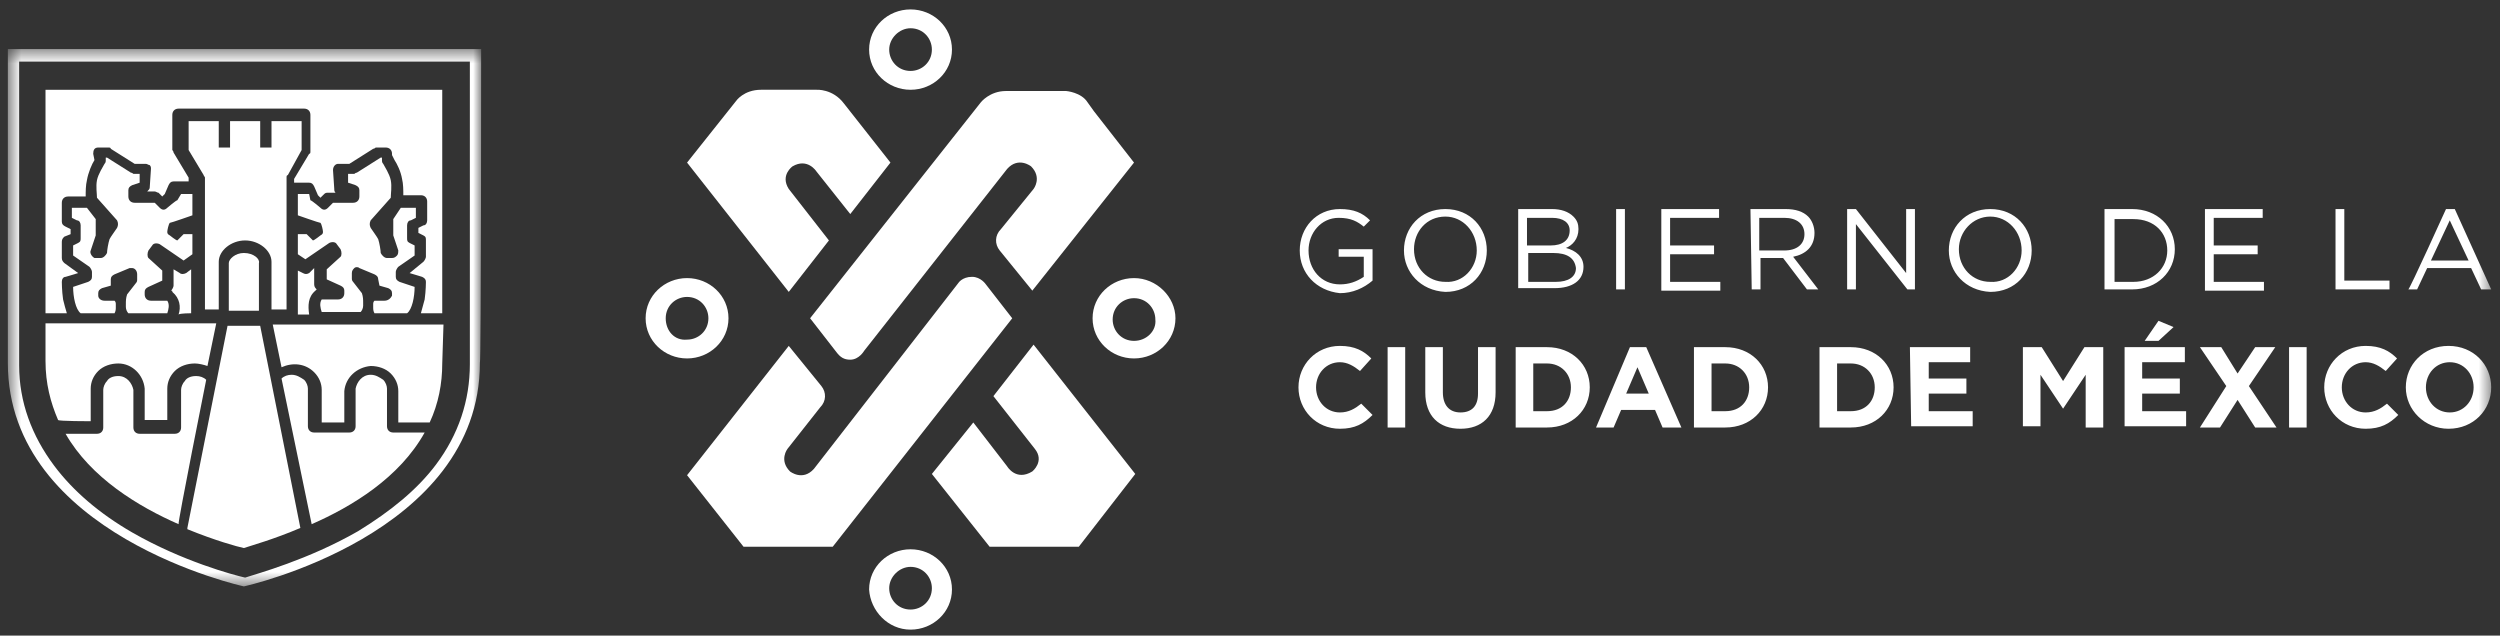
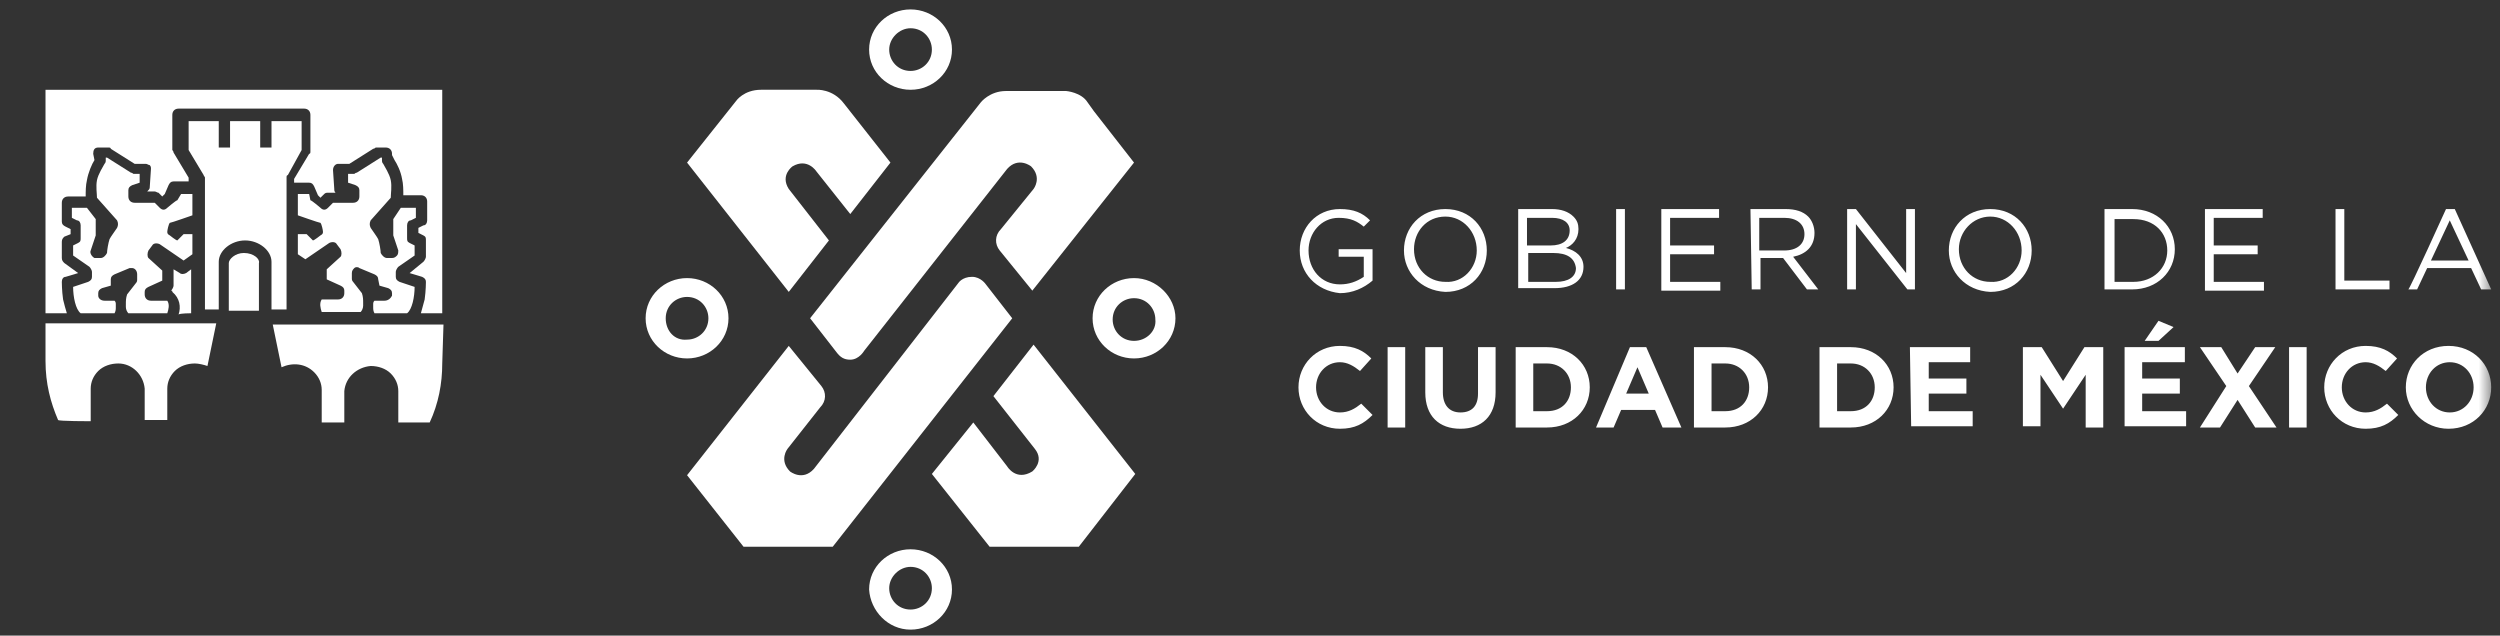
<svg xmlns="http://www.w3.org/2000/svg" width="177" height="45" viewBox="0 0 177 45" fill="none">
  <rect x="0" y="0" width="177" height="45" fill="#333333" stroke="none" />
  <path fill-rule="evenodd" clip-rule="evenodd" d="M59.221 24.933C59.488 25.289 59.755 25.466 60.199 25.466C60.821 25.466 61.177 24.844 61.177 24.844L71.31 11.955C72.11 11.066 72.999 11.778 72.999 11.778C73.799 12.578 73.177 13.378 73.177 13.378L70.866 16.222C70.421 16.666 70.421 17.289 70.777 17.733L73.088 20.578L80.288 11.511L77.444 7.866L76.999 7.244C76.555 6.533 75.488 6.444 75.488 6.444H71.221C70.066 6.444 69.444 7.244 69.444 7.244L57.355 22.533L59.221 24.933ZM58.688 17.022L55.844 13.378C55.221 12.4 56.11 11.778 56.11 11.778C57.177 11.155 57.799 12.133 57.799 12.133L60.199 15.155L63.044 11.511L59.755 7.333C58.955 6.266 57.799 6.355 57.799 6.355H53.888C52.644 6.355 52.11 7.155 52.11 7.155L48.644 11.511L55.844 20.666L58.688 17.022Z" fill="white" />
  <path fill-rule="evenodd" clip-rule="evenodd" d="M69.799 20.134C69.799 20.134 69.444 19.6 68.822 19.6C68.111 19.6 67.844 20.045 67.844 20.045L57.622 33.2C56.822 34.089 55.933 33.378 55.933 33.378C55.133 32.578 55.755 31.778 55.755 31.778L58.066 28.845C58.51 28.4 58.511 27.778 58.155 27.334L55.844 24.489L48.644 33.645L52.644 38.711H58.955L71.666 22.534L69.799 20.134ZM70.333 28.045L73.266 31.778C73.977 32.667 73.088 33.378 73.088 33.378C71.933 34.089 71.31 33.023 71.31 33.023L68.91 29.911L65.977 33.556L70.066 38.711H76.377L80.377 33.556L73.177 24.4C73.177 24.4 70.333 28.045 70.333 28.045ZM80.288 19.689C78.688 19.689 77.355 20.934 77.355 22.534C77.355 24.134 78.688 25.378 80.288 25.378C81.888 25.378 83.222 24.134 83.222 22.534C83.222 21.023 81.888 19.689 80.288 19.689ZM80.288 24.134C79.399 24.134 78.777 23.422 78.777 22.622C78.777 21.734 79.488 21.111 80.288 21.111C81.177 21.111 81.799 21.823 81.799 22.622C81.888 23.422 81.177 24.134 80.288 24.134ZM64.466 6.356C66.066 6.356 67.399 5.111 67.399 3.511C67.399 1.911 66.066 0.667 64.466 0.667C62.866 0.667 61.533 1.911 61.533 3.511C61.533 5.111 62.866 6.356 64.466 6.356ZM64.466 2C65.355 2 65.977 2.711 65.977 3.511C65.977 4.4 65.266 5.023 64.466 5.023C63.577 5.023 62.955 4.311 62.955 3.511C62.955 2.711 63.666 2 64.466 2ZM64.466 44.578C66.066 44.578 67.399 43.334 67.399 41.734C67.399 40.134 66.066 38.889 64.466 38.889C62.866 38.889 61.533 40.134 61.533 41.734C61.622 43.245 62.866 44.578 64.466 44.578ZM64.466 40.134C65.355 40.134 65.977 40.845 65.977 41.645C65.977 42.534 65.266 43.156 64.466 43.156C63.577 43.156 62.955 42.445 62.955 41.645C62.955 40.845 63.666 40.134 64.466 40.134ZM51.577 22.534C51.577 20.934 50.244 19.689 48.644 19.689C47.044 19.689 45.71 20.934 45.71 22.534C45.71 24.134 47.044 25.378 48.644 25.378C50.244 25.378 51.577 24.134 51.577 22.534ZM47.133 22.534C47.133 21.645 47.844 21.023 48.644 21.023C49.533 21.023 50.155 21.734 50.155 22.534C50.155 23.422 49.444 24.045 48.644 24.045C47.755 24.134 47.133 23.422 47.133 22.534Z" fill="white" />
  <mask id="mask0_22_969" style="mask-type:alpha" maskUnits="userSpaceOnUse" x="0" y="3" width="35" height="39">
-     <path fill-rule="evenodd" clip-rule="evenodd" d="M0.554 3.473H34.065V41.517H0.554V3.473Z" fill="white" />
-   </mask>
+     </mask>
  <g mask="url(#mask0_22_969)">
    <path fill-rule="evenodd" clip-rule="evenodd" d="M33.266 4.362V25.784C33.266 28.361 32.466 30.762 30.866 32.895C29.532 34.673 27.666 36.184 25.355 37.606C21.799 39.65 18.155 40.628 17.355 40.895C16.555 40.717 12.91 39.739 9.355 37.695C7.044 36.361 5.177 34.761 3.844 32.984C2.244 30.85 1.355 28.45 1.355 25.873V4.362C1.355 4.362 33.266 4.362 33.266 4.362ZM34.066 3.473H0.555V25.695C0.555 37.873 17.266 41.517 17.266 41.517C17.266 41.517 33.977 37.873 33.977 25.695C34.066 25.695 34.066 3.473 34.066 3.473Z" fill="white" />
  </g>
  <path fill-rule="evenodd" clip-rule="evenodd" d="M21.355 10.623V8.578H19.222V10.445H18.422V8.578H16.288V10.445H15.488V8.578H13.355V10.623L14.422 12.4C14.422 12.489 14.511 12.489 14.511 12.578V21.912H15.488V18.534C15.488 17.734 16.377 17.023 17.355 17.023C18.333 17.023 19.222 17.734 19.222 18.534V21.912H20.288V18.356V18.267V16.489V15.245V14.711V12.578C20.288 12.489 20.288 12.4 20.377 12.4L21.355 10.623ZM13.533 22.178V19.067L13.177 19.334C12.999 19.423 12.822 19.423 12.733 19.334L12.288 19.067V20.223C12.288 20.311 12.2 20.489 12.111 20.578C12.2 20.578 12.2 20.578 12.2 20.667C12.733 21.111 12.822 21.734 12.644 22.267C12.733 22.178 13.533 22.178 13.533 22.178Z" fill="white" />
  <path fill-rule="evenodd" clip-rule="evenodd" d="M17.266 17.911C16.643 17.911 16.199 18.356 16.199 18.622V22H18.332V18.622C18.421 18.356 17.977 17.911 17.266 17.911Z" fill="white" />
  <path fill-rule="evenodd" clip-rule="evenodd" d="M4.733 22.179C4.644 21.912 4.555 21.556 4.466 21.201C4.377 20.579 4.377 19.956 4.377 19.956C4.377 19.779 4.466 19.601 4.644 19.601L5.533 19.334L4.555 18.623C4.466 18.534 4.377 18.445 4.377 18.268V17.112C4.377 16.934 4.466 16.845 4.555 16.756L4.999 16.579V16.223L4.644 16.045C4.466 15.956 4.377 15.868 4.377 15.69V14.356C4.377 14.09 4.555 13.912 4.822 13.912H6.066C6.066 13.556 6.066 13.112 6.155 12.756C6.244 12.223 6.511 11.601 6.688 11.334L6.599 10.89C6.599 10.623 6.688 10.445 6.955 10.445C6.955 10.445 6.955 10.445 7.044 10.445H7.666C7.755 10.445 7.844 10.445 7.844 10.534L9.533 11.601H10.333C10.422 11.601 10.511 11.69 10.6 11.69C10.688 11.779 10.688 11.868 10.688 11.956L10.6 13.29C10.6 13.379 10.511 13.468 10.422 13.556H10.955C11.044 13.556 11.133 13.645 11.222 13.645L11.488 13.912L11.666 13.734L11.933 13.112C12.022 12.934 12.111 12.845 12.288 12.845H13.355V12.579L12.288 10.801C12.288 10.712 12.2 10.623 12.2 10.623V8.134C12.2 7.868 12.377 7.69 12.644 7.69H21.533C21.799 7.69 21.977 7.868 21.977 8.134V10.712C21.977 10.801 21.977 10.89 21.888 10.89L20.822 12.668V12.934H21.888C22.066 12.934 22.155 13.023 22.244 13.201L22.511 13.823L22.688 14.001L22.955 13.734C23.044 13.645 23.133 13.645 23.222 13.645H23.755C23.666 13.556 23.666 13.468 23.666 13.379L23.577 12.045C23.577 11.779 23.755 11.601 23.933 11.601H24.733L26.422 10.534C26.511 10.534 26.599 10.445 26.599 10.445H27.311C27.577 10.445 27.755 10.623 27.755 10.89C27.755 10.89 27.755 10.89 27.755 10.979L27.933 11.334C28.111 11.601 28.377 12.134 28.466 12.668C28.555 13.023 28.555 13.468 28.555 13.823H29.799C30.066 13.823 30.244 14.001 30.244 14.268V15.601C30.244 15.779 30.155 15.956 29.977 15.956L29.622 16.134V16.49L29.977 16.668C30.155 16.756 30.155 16.845 30.155 17.023V18.179C30.155 18.268 30.066 18.445 29.977 18.534L29 19.334L29.888 19.601C30.066 19.69 30.155 19.779 30.155 19.956C30.155 19.956 30.155 20.579 30.066 21.201C29.977 21.556 29.888 21.823 29.799 22.179H31.311V6.356H3.222V22.179H4.733V22.179Z" fill="white" />
-   <path fill-rule="evenodd" clip-rule="evenodd" d="M22.332 20.578L22.421 20.49C22.332 20.401 22.244 20.312 22.244 20.134V18.979L21.888 19.334C21.71 19.423 21.621 19.423 21.444 19.334L21.088 19.156V22.267H21.888C21.799 21.645 21.799 21.023 22.332 20.578ZM27.844 30.623C27.577 30.623 27.399 30.445 27.399 30.178V27.512C27.399 27.334 27.31 27.067 27.132 26.89C26.866 26.712 26.599 26.534 26.244 26.534C25.621 26.534 25.266 27.067 25.177 27.512V30.178C25.177 30.445 24.999 30.623 24.732 30.623H22.244C21.977 30.623 21.799 30.445 21.799 30.178V27.512C21.799 27.334 21.71 27.067 21.532 26.89C21.266 26.712 20.999 26.534 20.644 26.534C20.377 26.534 20.11 26.623 19.932 26.801L22.066 37.112C24.91 35.867 28.288 33.823 30.066 30.623H27.844ZM21.266 37.379L18.421 23.067H16.11L13.266 37.379C13.266 37.379 13.266 37.379 13.266 37.467C15.221 38.267 16.821 38.712 17.266 38.801C17.799 38.623 19.399 38.178 21.266 37.379ZM14.599 26.89C14.421 26.712 14.155 26.623 13.888 26.623C13.444 26.623 13.177 26.801 13.088 26.979C12.91 27.156 12.821 27.423 12.821 27.601V30.267C12.821 30.534 12.644 30.712 12.377 30.712H9.888C9.621 30.712 9.444 30.534 9.444 30.267V27.601C9.355 27.156 8.999 26.623 8.377 26.623C7.932 26.623 7.666 26.801 7.577 26.979C7.399 27.156 7.31 27.423 7.31 27.601V30.267C7.31 30.534 7.132 30.712 6.866 30.712H4.644C6.421 33.823 9.799 35.867 12.644 37.112C12.555 37.112 14.599 26.89 14.599 26.89Z" fill="white" />
  <path fill-rule="evenodd" clip-rule="evenodd" d="M31.399 22.979H19.311L19.933 26.001C20.733 25.645 21.622 25.734 22.244 26.356C22.599 26.712 22.777 27.156 22.777 27.601V29.912H24.377V27.69C24.466 26.712 25.266 26.001 26.244 25.912C26.777 25.912 27.311 26.09 27.666 26.445C28.022 26.801 28.2 27.245 28.2 27.69V29.912H30.422C31.044 28.578 31.311 27.156 31.311 25.734L31.399 22.979ZM6.422 29.823V27.512C6.422 27.067 6.599 26.623 6.955 26.267C7.311 25.912 7.844 25.734 8.377 25.734C9.355 25.734 10.155 26.534 10.244 27.512V29.734H11.844V27.512C11.844 27.067 12.022 26.623 12.377 26.267C12.733 25.912 13.266 25.734 13.8 25.734C14.066 25.734 14.422 25.823 14.688 25.912L15.311 22.89H3.222V25.556C3.222 27.156 3.577 28.49 4.111 29.734C4.111 29.823 6.422 29.823 6.422 29.823ZM7.399 21.29H8.111C8.199 21.378 8.199 21.467 8.199 21.556V21.734C8.199 21.912 8.199 22.001 8.111 22.178H5.711C5.355 21.912 5.177 21.023 5.177 20.312L6.244 19.956C6.422 19.867 6.511 19.779 6.511 19.601V19.245C6.511 19.156 6.422 18.979 6.333 18.89L5.177 18.09V17.378L5.533 17.201C5.711 17.112 5.711 17.023 5.711 16.845V15.956C5.711 15.778 5.622 15.601 5.444 15.601L5.088 15.423V14.712H6.155L6.777 15.512V16.667L6.422 17.734C6.333 17.912 6.511 18.178 6.688 18.267H6.777H7.133C7.311 18.267 7.488 18.09 7.577 17.912C7.577 17.734 7.666 17.201 7.755 16.934C7.844 16.756 8.111 16.401 8.288 16.134C8.377 15.956 8.377 15.778 8.288 15.601L6.866 14.001C6.866 13.734 6.777 13.201 6.866 12.756C6.955 12.312 7.311 11.778 7.399 11.601C7.488 11.512 7.488 11.423 7.488 11.334V11.156H7.577L9.266 12.223C9.355 12.223 9.444 12.312 9.444 12.312H9.888V12.934L9.355 13.112C9.177 13.201 9.088 13.29 9.088 13.467V13.912C9.088 14.178 9.266 14.356 9.533 14.356H10.955L11.311 14.712C11.488 14.89 11.666 14.89 11.844 14.712C11.844 14.712 12.466 14.178 12.555 14.178L12.822 13.734H13.622V15.245C13.622 15.245 12.111 15.778 12.022 15.778C11.933 15.867 11.844 16.312 11.844 16.401C11.844 16.49 11.844 16.578 12.022 16.667C12.022 16.667 12.466 17.023 12.555 17.023L12.999 16.578H13.622V18.001L12.999 18.445L11.311 17.29C11.133 17.201 10.866 17.201 10.777 17.378L10.511 17.734C10.422 17.912 10.422 18.178 10.511 18.267L11.488 19.156V19.867L10.511 20.312C10.333 20.401 10.244 20.49 10.244 20.667V20.845C10.244 21.112 10.422 21.29 10.688 21.29H11.844C12.022 21.556 11.933 21.912 11.844 22.178H9.088C8.999 22.09 8.911 21.912 8.911 21.734C8.911 21.645 8.911 21.645 8.911 21.556C8.911 21.29 8.911 21.112 8.999 20.845L9.622 20.045C9.711 19.956 9.711 19.867 9.711 19.779V19.423C9.711 19.156 9.533 18.979 9.355 18.979C9.266 18.979 9.266 18.979 9.177 18.979L8.111 19.423C7.933 19.512 7.844 19.601 7.844 19.779V20.223L7.222 20.401C7.044 20.49 6.955 20.578 6.955 20.756V20.934C6.955 21.112 7.133 21.29 7.399 21.29ZM27.222 21.29H26.511C26.422 21.378 26.422 21.467 26.422 21.556C26.422 21.645 26.422 21.645 26.422 21.734C26.422 21.912 26.422 22.001 26.511 22.178H28.822C29.177 21.912 29.355 21.023 29.355 20.312L28.288 19.956C28.111 19.867 28.022 19.779 28.022 19.601V19.245C28.022 19.156 28.111 18.979 28.2 18.89L29.355 18.09V17.378L29 17.201C28.822 17.112 28.822 17.023 28.822 16.845V15.956C28.822 15.778 28.911 15.601 29.088 15.601L29.444 15.423V14.712H28.377L27.844 15.512V16.667L28.2 17.734C28.2 17.823 28.2 18.001 28.111 18.09C28.022 18.178 27.933 18.267 27.755 18.267H27.399C27.222 18.267 27.044 18.09 26.955 17.912C26.955 17.734 26.866 17.201 26.777 16.934C26.688 16.756 26.422 16.401 26.244 16.134C26.155 15.956 26.155 15.778 26.244 15.601L27.666 14.001C27.666 13.734 27.755 13.201 27.666 12.756C27.577 12.312 27.222 11.778 27.133 11.601C27.044 11.512 27.044 11.423 27.044 11.334V11.156H26.955L25.266 12.223C25.177 12.223 25.088 12.312 25.088 12.312H24.644V12.934L25.177 13.112C25.355 13.201 25.444 13.29 25.444 13.467V13.912C25.444 14.178 25.266 14.356 25 14.356H23.577L23.222 14.712C23.044 14.89 22.866 14.89 22.688 14.712C22.688 14.712 22.066 14.178 21.977 14.178L21.888 13.734H21.088V15.245C21.088 15.245 22.599 15.778 22.688 15.778C22.777 15.867 22.866 16.312 22.866 16.401C22.866 16.49 22.866 16.578 22.688 16.667C22.688 16.667 22.244 17.023 22.155 17.023L21.711 16.578H21.088V18.001L21.622 18.356L23.311 17.201C23.488 17.112 23.755 17.112 23.844 17.29L24.111 17.645C24.2 17.823 24.2 18.09 24.111 18.178L23.133 19.067V19.779L24.111 20.223C24.288 20.312 24.377 20.401 24.377 20.578V20.756C24.377 21.023 24.2 21.201 23.933 21.201H22.777C22.599 21.467 22.688 21.823 22.777 22.09H25.533C25.622 22.001 25.711 21.823 25.711 21.645C25.711 21.556 25.711 21.556 25.711 21.467C25.711 21.201 25.711 21.023 25.622 20.756L25 19.956C24.911 19.867 24.911 19.779 24.911 19.69V19.334C24.911 19.156 25 19.067 25.088 18.979C25.177 18.89 25.355 18.89 25.444 18.979L26.511 19.423C26.688 19.512 26.777 19.601 26.777 19.779L26.866 20.223L27.488 20.401C27.666 20.49 27.755 20.578 27.755 20.756V20.934C27.666 21.112 27.488 21.29 27.222 21.29ZM92.022 17.734C92.022 16.134 93.177 14.801 94.866 14.801C95.844 14.801 96.466 15.067 96.999 15.601L96.555 16.045C96.111 15.69 95.666 15.423 94.777 15.423C93.533 15.423 92.644 16.49 92.644 17.734C92.644 19.067 93.533 20.134 94.866 20.134C95.488 20.134 96.022 19.956 96.555 19.601V18.178H94.777V17.645H97.177V19.867C96.555 20.401 95.755 20.756 94.866 20.756C93.177 20.578 92.022 19.334 92.022 17.734ZM99.4 17.734C99.4 16.134 100.555 14.801 102.333 14.801C104.111 14.801 105.266 16.134 105.266 17.734C105.266 19.334 104.111 20.667 102.333 20.667C100.555 20.578 99.4 19.245 99.4 17.734ZM104.555 17.734C104.555 16.401 103.577 15.334 102.333 15.334C100.999 15.334 100.111 16.401 100.111 17.645C100.111 18.979 101.088 19.956 102.333 19.956C103.577 20.045 104.555 18.979 104.555 17.734ZM107.488 14.801H109.888C110.511 14.801 111.044 14.979 111.399 15.334C111.666 15.601 111.755 15.867 111.755 16.223C111.755 16.934 111.311 17.378 110.866 17.556C111.577 17.734 112.111 18.178 112.111 18.89C112.111 19.867 111.311 20.401 110.066 20.401H107.488C107.488 20.49 107.488 14.801 107.488 14.801ZM111.133 16.312C111.133 15.778 110.688 15.423 109.888 15.423H108.111V17.378H109.799C110.599 17.378 111.133 17.023 111.133 16.312ZM109.977 17.912H108.199V19.956H110.155C111.044 19.956 111.577 19.601 111.577 18.979C111.488 18.267 110.955 17.912 109.977 17.912Z" fill="white" />
  <mask id="mask1_22_969" style="mask-type:alpha" maskUnits="userSpaceOnUse" x="0" y="0" width="177" height="45">
    <path fill-rule="evenodd" clip-rule="evenodd" d="M0.554 44.578H176.466V0.667H0.554V44.578Z" fill="white" />
  </mask>
  <g mask="url(#mask1_22_969)">
    <path fill-rule="evenodd" clip-rule="evenodd" d="M114.421 20.49H115.043V14.801H114.421V20.49ZM117.621 14.801H121.71V15.423H118.243V17.379H121.355V18.001H118.243V19.956H121.799V20.579H117.621V14.801ZM123.932 14.801H126.421C127.132 14.801 127.666 14.979 128.021 15.334C128.288 15.601 128.466 16.045 128.466 16.49C128.466 17.467 127.843 18.001 126.955 18.179L128.732 20.49H127.932L126.243 18.267H124.643V20.49H124.021L123.932 14.801ZM126.332 17.734C127.221 17.734 127.755 17.29 127.755 16.579C127.755 15.867 127.221 15.423 126.332 15.423H124.555V17.734H126.332ZM130.777 14.801H131.399L134.955 19.334V14.801H135.577V20.49H135.043L131.399 15.867V20.49H130.777V14.801ZM137.977 17.734C137.977 16.134 139.132 14.801 140.91 14.801C142.688 14.801 143.843 16.134 143.843 17.734C143.843 19.334 142.688 20.667 140.91 20.667C139.132 20.579 137.977 19.245 137.977 17.734ZM143.132 17.734C143.132 16.401 142.155 15.334 140.91 15.334C139.666 15.334 138.688 16.401 138.688 17.645C138.688 18.979 139.666 19.956 140.91 19.956C142.155 20.045 143.132 18.979 143.132 17.734ZM148.999 14.801H150.955C152.732 14.801 153.977 16.045 153.977 17.645C153.977 19.245 152.732 20.49 150.955 20.49H148.999V14.801ZM149.71 15.423V19.956H151.043C152.466 19.956 153.443 18.979 153.443 17.734C153.443 16.49 152.555 15.512 151.043 15.512H149.71V15.423ZM156.11 14.801H160.199V15.423H156.732V17.379H159.843V18.001H156.732V19.956H160.288V20.579H156.11V14.801ZM165.355 14.801H165.977V19.867H169.177V20.49H165.355V14.801ZM173.177 14.801H173.799L176.377 20.49H175.666L174.955 18.979H171.843L171.132 20.49H170.51C170.599 20.49 173.177 14.801 173.177 14.801ZM174.777 18.445L173.443 15.601L172.11 18.445H174.777ZM91.932 27.423C91.932 25.823 93.177 24.49 94.866 24.49C95.932 24.49 96.555 24.845 97.088 25.379L96.288 26.267C95.844 25.912 95.399 25.645 94.866 25.645C93.888 25.645 93.177 26.445 93.177 27.423C93.177 28.401 93.888 29.201 94.866 29.201C95.488 29.201 95.932 28.934 96.377 28.579L97.177 29.379C96.555 30.001 95.932 30.356 94.866 30.356C93.177 30.356 91.932 29.023 91.932 27.423ZM98.243 30.267H99.488V24.579H98.243V30.267ZM100.91 27.779V24.579H102.155V27.779C102.155 28.667 102.599 29.201 103.399 29.201C104.199 29.201 104.643 28.756 104.643 27.867V24.579H105.888V27.779C105.888 29.467 104.91 30.356 103.399 30.356C101.888 30.356 100.91 29.467 100.91 27.779ZM107.31 24.579H109.532C111.31 24.579 112.555 25.823 112.555 27.423C112.555 29.023 111.31 30.267 109.532 30.267H107.31V24.579ZM109.532 29.112C110.599 29.112 111.221 28.401 111.221 27.423C111.221 26.445 110.51 25.734 109.532 25.734H108.555V29.112H109.532ZM115.399 24.579H116.555L119.043 30.267H117.71L117.177 29.023H114.777L114.243 30.267H112.999L115.399 24.579ZM116.732 27.867L115.932 26.001L115.132 27.867H116.732ZM119.932 24.579H122.155C123.932 24.579 125.177 25.823 125.177 27.423C125.177 29.023 123.932 30.267 122.155 30.267H119.932V24.579ZM122.155 29.112C123.221 29.112 123.843 28.401 123.843 27.423C123.843 26.445 123.132 25.734 122.155 25.734H121.177V29.112H122.155ZM128.821 24.579H131.043C132.821 24.579 134.066 25.823 134.066 27.423C134.066 29.023 132.821 30.267 131.043 30.267H128.821V24.579ZM131.043 29.112C132.11 29.112 132.732 28.401 132.732 27.423C132.732 26.445 132.021 25.734 131.043 25.734H130.066V29.112H131.043ZM135.221 24.579H139.488V25.645H136.555V26.801H139.221V27.867H136.555V29.112H139.666V30.179H135.31L135.221 24.579ZM143.221 24.579H144.555L146.066 26.979L147.577 24.579H148.91V30.267H147.666V26.534L146.066 28.934L144.466 26.534V30.179H143.221V24.579ZM150.421 24.579H154.688V25.645H151.666V26.801H154.332V27.867H151.666V29.112H154.777V30.179H150.421V24.579ZM152.821 22.712L153.888 23.156L152.821 24.134H151.843L152.821 22.712ZM157.621 27.334L155.755 24.579H157.266L158.421 26.445L159.666 24.579H161.088L159.221 27.334L161.177 30.267H159.666L158.421 28.312L157.177 30.267H155.755L157.621 27.334ZM162.066 30.267H163.31V24.579H162.066V30.267ZM164.555 27.423C164.555 25.823 165.799 24.49 167.488 24.49C168.555 24.49 169.177 24.845 169.71 25.379L168.91 26.267C168.466 25.912 168.021 25.645 167.488 25.645C166.51 25.645 165.799 26.445 165.799 27.423C165.799 28.401 166.51 29.201 167.488 29.201C168.11 29.201 168.555 28.934 168.999 28.579L169.799 29.379C169.177 30.001 168.555 30.356 167.488 30.356C165.799 30.356 164.555 29.023 164.555 27.423ZM170.332 27.423C170.332 25.823 171.577 24.49 173.355 24.49C175.132 24.49 176.377 25.823 176.377 27.423C176.377 29.023 175.132 30.356 173.355 30.356C171.666 30.356 170.332 29.023 170.332 27.423ZM175.132 27.423C175.132 26.445 174.421 25.645 173.443 25.645C172.466 25.645 171.755 26.445 171.755 27.423C171.755 28.401 172.466 29.201 173.443 29.201C174.421 29.201 175.132 28.401 175.132 27.423Z" fill="white" />
  </g>
</svg>